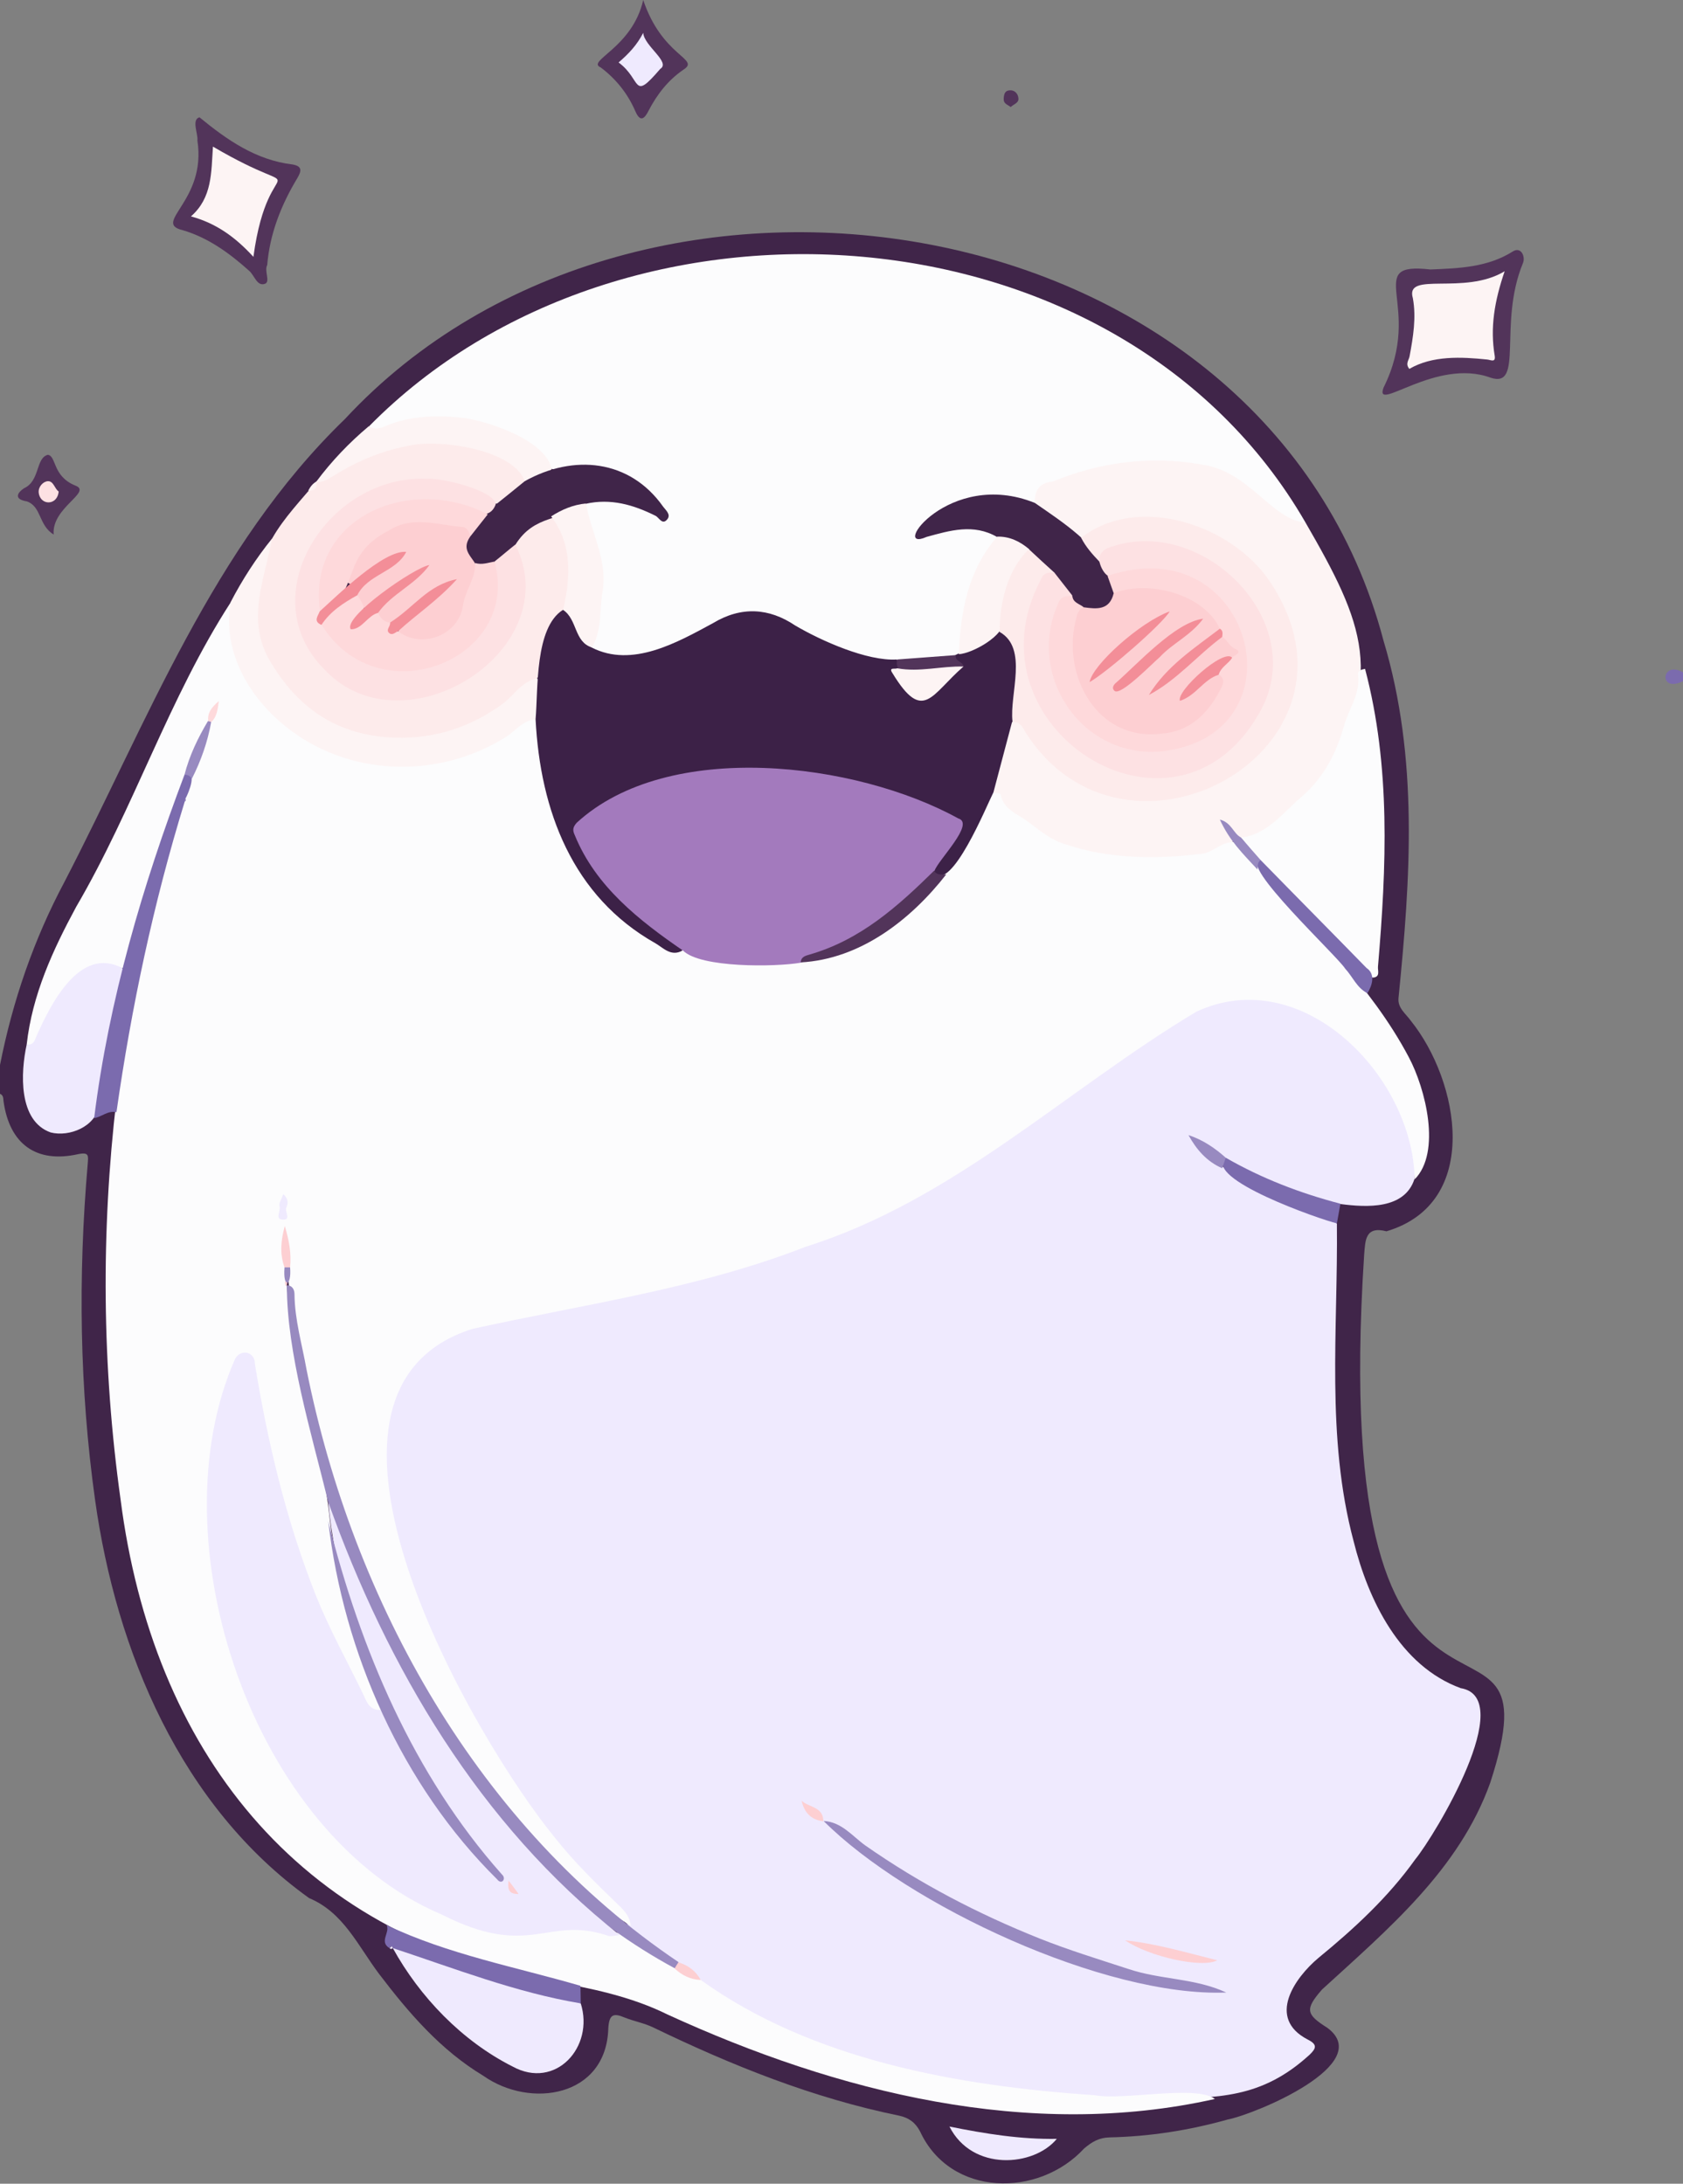
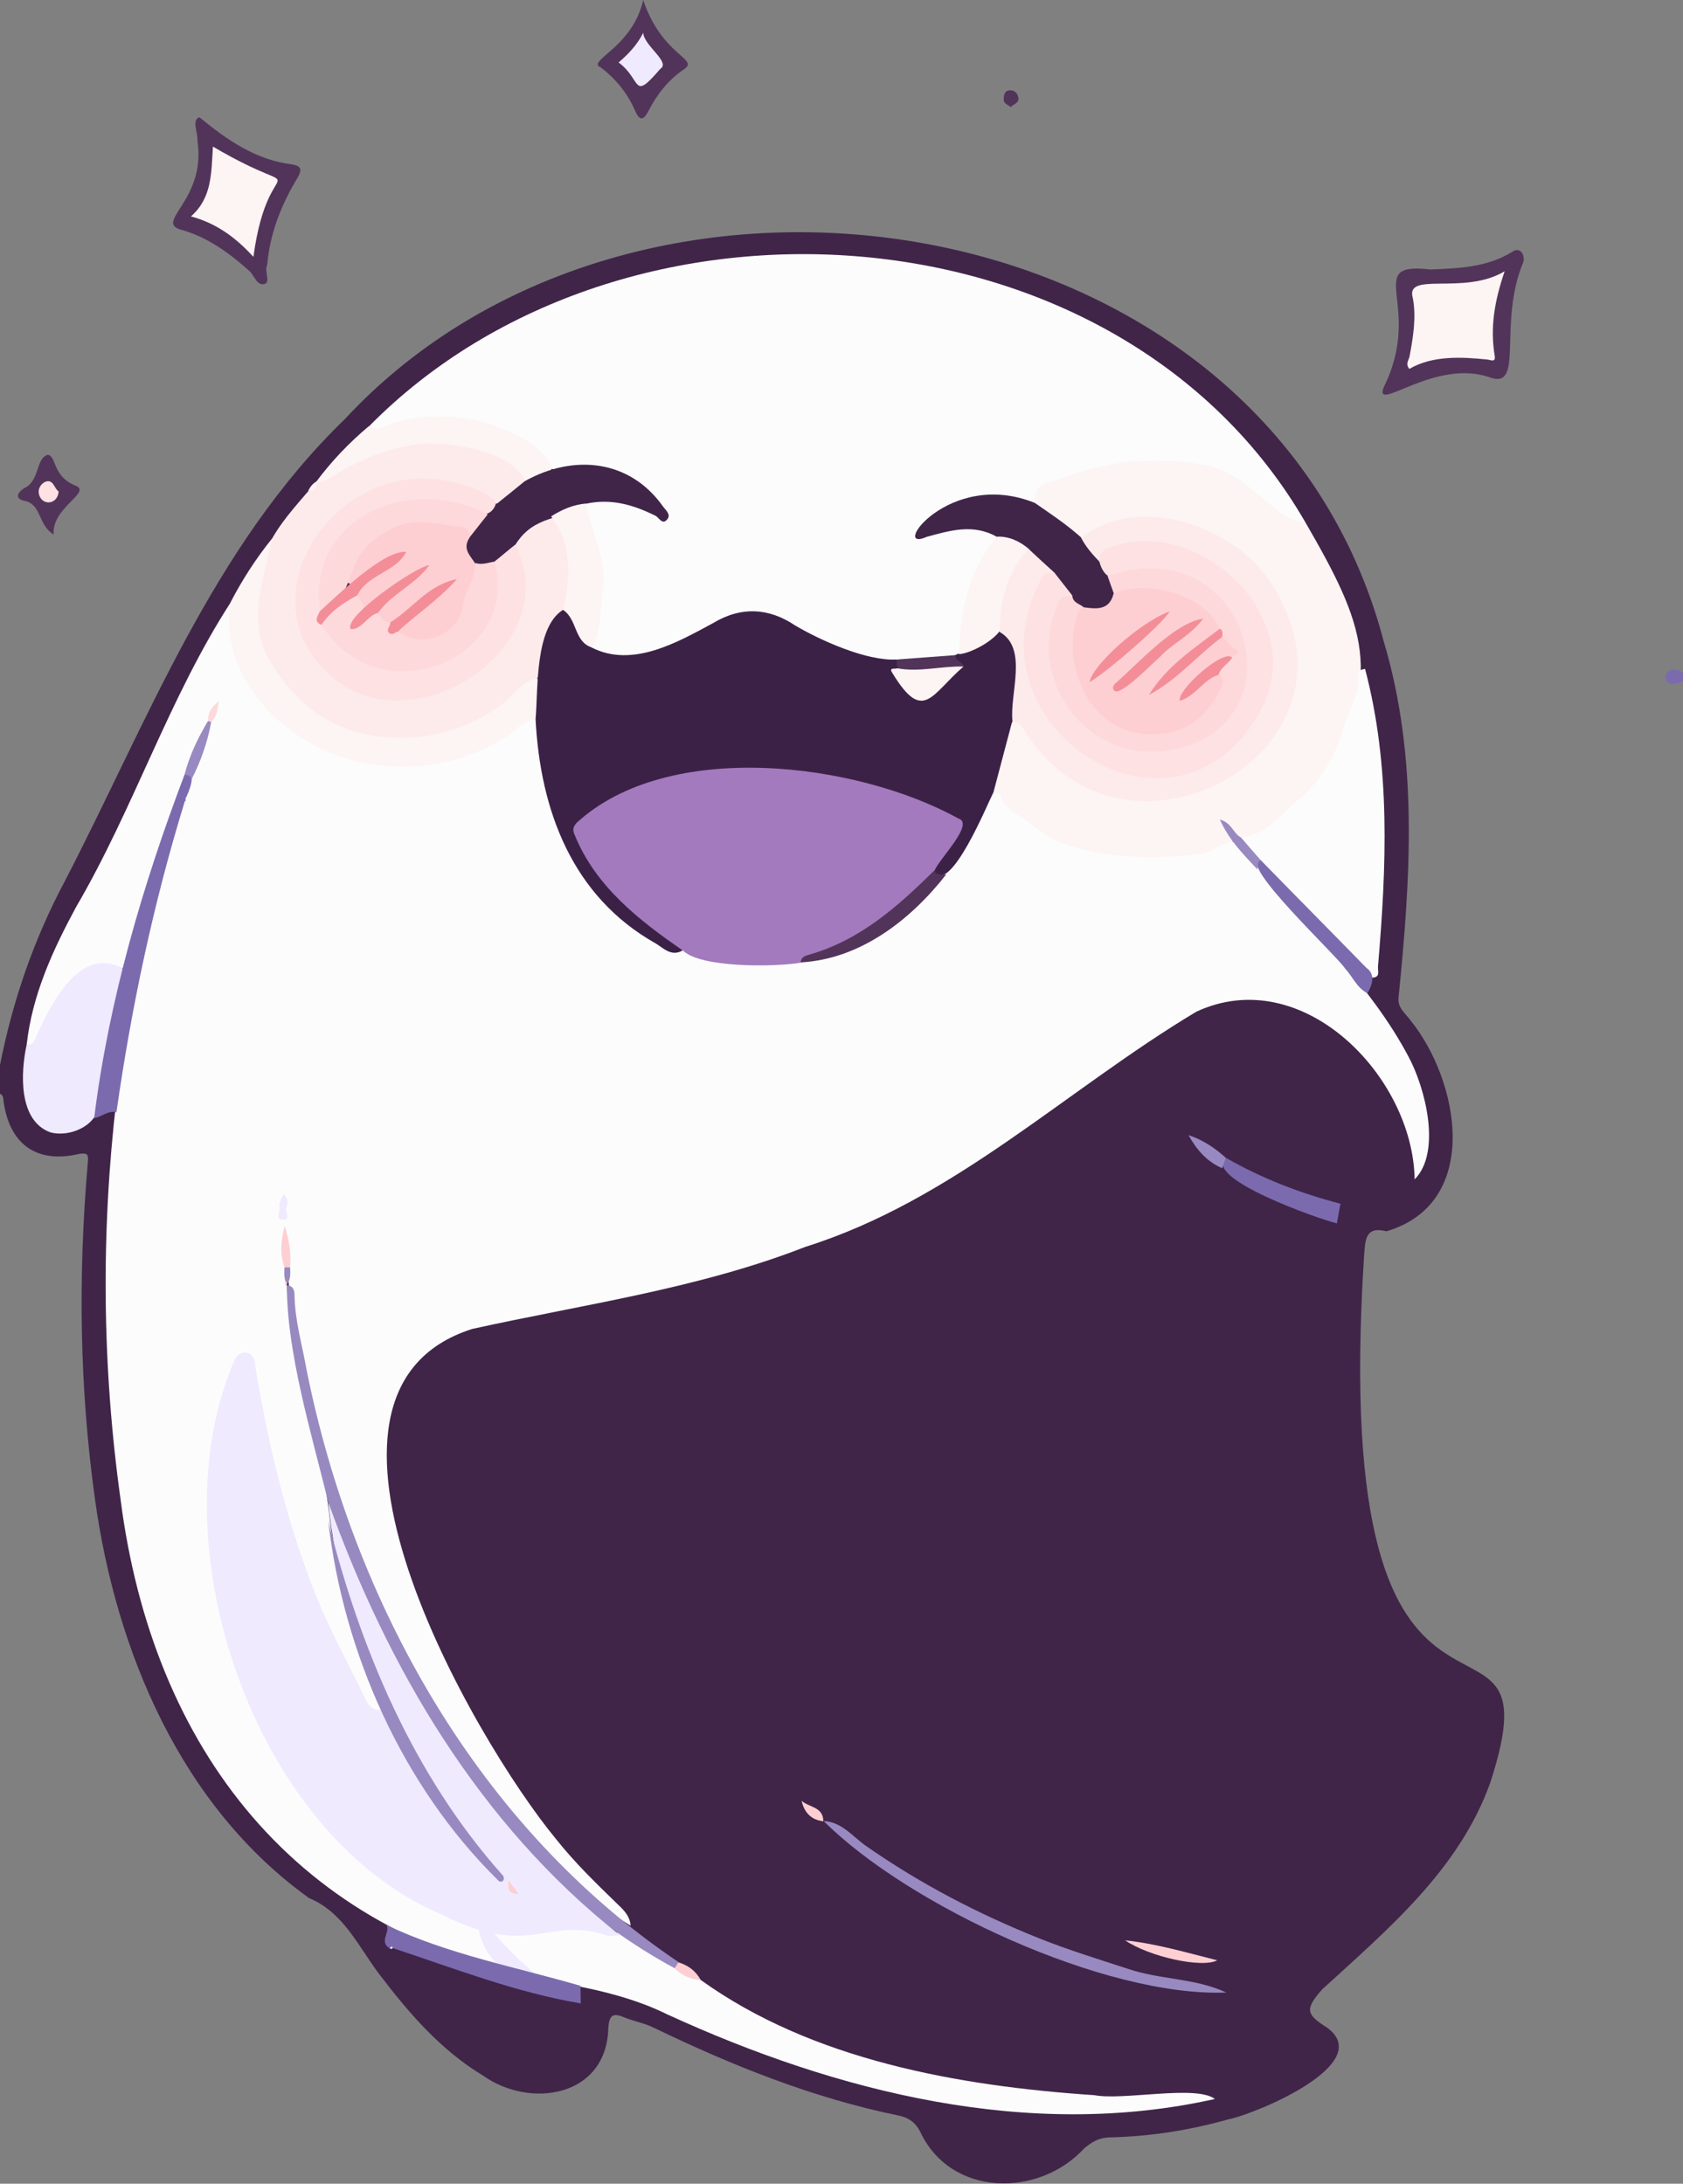
<svg xmlns="http://www.w3.org/2000/svg" version="1.1" baseProfile="tiny" id="Layer_1" x="0px" y="0px" viewBox="0 0 573.8 744.7" overflow="visible" xml:space="preserve">
  <rect x="0" y="0" width="573.8" height="744.7" fill="#808080" stroke="none" />
  <g>
    <path fill="#402549" d="M0,363.2c4.3-21.8,11.5-42.8,22-62.5c28.3-54.6,50.5-114.2,95.6-157.8c100.9-108.8,314.5-74.8,354.1,75.6   c12,40,9.2,81,5.1,121.9c-0.3,3.4,2.5,5.3,4.2,7.7c16.5,20.5,24.3,62.1-8.3,71.8c-7.3-1.9-7.2,3.2-7.6,7.9   c-12.7,195.5,67.7,104.1,43,180.1c-10.6,29.7-34.9,50-57.4,70.6c-5.8,6.7-5.5,8.4,1.8,13c16.7,12.3-24.3,29.4-33.9,31.3   c-13.2,3.7-26.6,5.8-40.3,6.1c-3.5,0.1-5.9,1.4-8.7,3.8c-15.5,16.8-45.5,16.6-55.9-5.8c-1.6-3.1-3.9-4.7-7.1-5.4   c-29.4-6-57-17.1-83.9-30.1c-3.1-1.5-6.6-2.1-9.8-3.4c-3.8-1.6-5.2-1-5.5,3.6c-0.6,23.6-26.6,27.6-42.6,16.3   c-14.6-8.8-25.4-21.4-35.6-34.8c-7.2-9.6-12.1-20.9-23.8-25.8c-43.7-31.3-65.8-84.2-73-135.9c-5.3-38-5.8-76.2-2.5-114.4   c0.2-2.8,0.6-4.2-3.3-3.4c-14.3,3.2-23.4-3.5-25.4-18.1c-0.1-0.9,0-2-1.2-2.5C0,369.9,0,366.6,0,363.2z" />
    <path fill="#7B6BAE" d="M573.8,232.3c-8.5,4.2-7.4-7.3,0-3C573.8,230.3,573.8,231.3,573.8,232.3z" />
    <path fill="#52345A" d="M487.7,91.9c9.7-0.4,19.4-0.7,28-6.1c2.9-1.9,4.5,1.8,3.5,4c-8.5,20.7,0.5,42.8-11,39   c-18.7-6.9-39.8,12.3-36.5,3.4C485.7,104.1,464.2,89.2,487.7,91.9z" />
    <path fill="#52345A" d="M68,40c9.4,7.7,19.2,14.6,31.8,16.1c3.3,0.6,3,2.2,1.6,4.6c-5.5,9.1-9.4,18.9-10.3,29.7   c-1.1,2,1.2,5.7-0.8,6.4c-2.7,0.9-3.5-2.8-5.3-4.4c-6.7-6-13.9-11.3-22.7-13.9c-10.6-2.5,8.2-9.9,5-30.6C67.6,45.7,65.2,40.8,68,40   z" />
    <path fill="#52345A" d="M219.3,0c6.5,19.4,19.5,20,13.8,23.7c-5.3,3.6-9.1,8.5-12,14.1c-1.3,2.6-2.8,4.1-4.5,0.1   c-2.6-6-6.6-11-11.8-14.9C199.7,20.8,215.6,16.4,219.3,0z" />
    <path fill="#52345A" d="M18.3,182.3c-5.2-3.2-4.1-9.5-9.1-11.3c-4.9-0.8-3-3.2-1-4.5c5.5-2.5,3.9-10.3,8.1-11.4   c3,0.4,1.5,7.3,9.4,10.5C31.6,167.8,17.5,173.1,18.3,182.3z" />
    <path fill="#52345A" d="M344.6,36.5c-1.2-0.9-2.5-1.1-2.4-2.9c0.1-1.7,0.5-2.9,2.5-2.8c1.5,0.1,2.4,1.4,2.5,2.6   C347.5,35.1,345.6,35.5,344.6,36.5z" />
-     <path fill="#EFEAFE" d="M482.2,402.2c-3.4,10.2-16.1,9.6-25.2,8.4c-2.4,1-4.6,0-6.7-0.7c-16.3-4.6-29.6-11.6-43.7-21.4   c12,13.3,27.5,20.3,43.9,26.2c1.9,0.6,3.9,1.1,5.3,2.6c0.4,36.1-3.8,72.7,5.7,108.3c5,20.1,15.8,42.5,36.5,50.1   c19.5,3.2-8.7,50.1-15.5,58.4c-9.2,12.9-20.8,23.6-33,33.6c-8.1,6.8-17.7,20.5-3.7,27.8c3.4,1.7,3,3,0.7,5.2   c-16.5,15.1-31.2,14.6-51.7,15.2c-28.3,1.8-56.5-2.2-84-8.7c-25-6.8-52-14.7-72.4-30.6c-6.3-8.8-18.7-10.8-24.6-20.5   c-39.9-41.6-98.3-123.3-78.4-183.6c6.7-20,30.8-21.9,48.6-25.4c21.3-4,42.5-8,63.3-14.3c57.3-15,104.6-50.4,151.5-84.8   c16.4-10.2,38.3-12.2,55.3,1C469.1,361.7,485.8,381.3,482.2,402.2z" />
    <path fill="#FCFCFD" d="M238.9,675.2c37.9,27.3,87.9,36.2,134.2,39.3c9.9,1.9,34.7-3.6,41.1,1.3c-63.3,14.2-128.8-2.3-186.6-28.8   c-12.5-6.2-26.3-9-39.8-11.4C101,659.9,52,596.4,41.1,511.3C28.5,421,39.4,327,73.1,242.5c-13.4,27.9-20.9,58.6-30.7,87.7   c-11.6-2.1-16.2,2.5-22.3,11.1c-3.5,2.7-6.3,18.4-11,14.9C11,339.2,18,324,26,309.2c19.6-33.5,31.6-71.2,52.6-103.7   c1.5,0.8,1.3,2.2,1.2,3.5c-1.2,38.2,44,59,77,48.3c9-1,21.7-14.3,26-12.3c5.2,51.7,32.4,89.7,89.1,82c20.4-0.1,38-13.8,49.9-29.3   c5.4-7.1,10.3-14.4,13.6-22.8c0.8-2.1,1.6-4.4,4.1-5.3c1.3-0.2,2.2,0.2,3.1,1.2c15.8,20.1,42.2,22.4,65.8,19.2   c12.6-5.6,12.4-4.2,21,5.8c17.4,21.3,37.9,40.1,50.9,64.7c5.7,10.7,11.2,32.4,2,41.7c-0.5-35.1-38.2-74-74.4-57.2   c-44.6,26.7-82.5,64.2-133.3,80.2C238,439.5,199,444.8,161,453.2c-67.9,21.6,0.4,139.8,28.6,174c6.4,8.1,13.9,15.3,21.2,22.4   c2.1,2,4,4,4.2,7.1c-33-19.9-55.9-55.7-75.3-89c-24.7-44.8-38.7-95.2-42.9-145.6c0,32.8,12.4,64.5,15.7,96.6   c2.5,20.4,8.2,39.9,16.5,58.8c0.8,1.9,2.4,3.8,0.9,6c-6.7,2.8-12.2-16.6-15.4-21.2c-15.1-29.7-22.7-62.5-28.8-95.1   c0.2-4.4-3.9-5.3-5.5-1c-28.4,71.3,20.4,197.9,108.4,191.4c7.6-3.5,14.4,0.8,21.9,1.5C220.7,663.1,228.9,670.6,238.9,675.2z" />
    <path fill="#FCFCFD" d="M125.9,145.3c86.6-87.9,255.8-77,319.2,32.9c-4.5,4.1-16.4-9.2-20.8-11.8c-17.5-11.7-40.7-9.2-59.6-2.6   c-4.6,1.7-9.8,2.1-11.4,7.6c-2.1,1.6-4.1,0.3-6.2-0.3c-11.7-3.5-26.5-0.6-32.8,10.6c8.9-0.1,18.9-6.7,26.1,1.6   c0.1,1.2-0.5,2.3-1.2,3.2c-9.2,10.5-8.8,24.2-11.9,36.7c-23.1,6.9-41.6,0.7-61.7-11.1c-17.5-8-31,11-48.2,12.1   c-5.4,0.6-13.4,2.1-16.2-4c2.9-11.9,4.8-25.2,0.1-36.9c-9.9-21,13.5-12.5,24-8c-1.6-7.5-15.4-15.6-23-15.6   c-4.9-0.7-10.1,2.1-14.7,0c-13.7-15.4-37.1-19.4-56.1-13C129.4,147.3,127.2,147.9,125.9,145.3z" />
    <path fill="#FDF4F4" d="M352.8,171.5c-0.1-4.3,1.6-6.9,6.2-7.3c15.9-6.6,33.4-8.9,50.6-5.8c16.4,2.2,24,19,35.5,19.8   c20,34.6,27.5,52.5,5.4,88.5c-6.9,5.4-24,28.7-31.7,15.6c0.3,1.9,2.3,3,1.3,4.9c-3.8,0.1-6.4,3.3-10,3.9c-15.5,2-32,1.9-46.9-3.2   c-4.6-1.3-8.7-4.6-12.6-7.6c-3.5-2.7-8.5-4.1-9.5-9.5c-0.1-0.3-1.5-0.3-2.3-0.5c-0.9-1.8-0.4-3.7,0.1-5.4c2.8-6,2.1-14.1,6.5-19.1   c2.7-0.7,3.9,1.1,5.1,3c14.3,23.7,50.4,31.5,73.4,12.5c35.2-28.6,9.5-83.4-31.8-83.4c-7.8-0.4-16.1,0-22.6,5.8   c-1.1,0.2-2.1,0-2.8-0.7C362.4,178.8,356.3,176.7,352.8,171.5z" />
    <path fill="#FDEBEB" d="M92.8,183.6c4.1-7.2,10-13.2,15.1-19.4l0,0c9.6-6.1,19.4-11.5,30.8-13.5c9.5-2.8,39.7,1.6,41,13.1   c-3,3.5-5.6,7.7-10.9,8c-36.2-25.9-90.1,22.6-56.1,56.6c17.5,16.8,46.9,9.3,59.4-10.1c5.9-9.2,7.7-19,3.4-29.4   c-1.8-6.7,7.9-12.9,13.1-12.9c8.5,8.6,8,21.7,4.1,32.1c-5,4.8-5.8,11.4-7.2,17.6c-0.3,8.1-16,16.3-22.6,21   C123.2,269,68.2,230.1,92.8,183.6z" />
    <path fill="#FCFCFD" d="M423.1,285.6c9.1-0.9,14.8-9.1,21.4-14.5c7-6.4,11.2-14.5,13.7-23.5c1.6-5.8,5.7-11,4.8-17.5   c-0.2-1.4,1.2-1.8,2.4-2c8.8,33.3,7.3,67.6,4.4,101.6c-0.1,1.4,0.9,3.6-1.9,3.7C453.2,317.5,435.5,303.2,423.1,285.6z" />
    <path fill="#FDF4F4" d="M92.8,183.6c-3,15.4-9.5,29.3,0.6,44c8.7,13.8,21.2,22.5,38.4,23.8c14.6,1.1,27.5-2.7,39.2-11.1   c4.1-2.9,6.7-7.9,12.2-9c1.8,4.8,2.5,9.5-0.6,14c-4.1,0.3-6.6,3.6-9.6,5.7c-22.3,14.3-52.1,14.2-73.6-1.7   c-13.6-10-23.8-26.3-20.8-43.9C82.6,197.7,87.3,190.4,92.8,183.6z" />
-     <path fill="#EFEAFE" d="M198,683.2c4.7,14.9-8.6,29.6-23.3,21.5c-17.2-8.7-31.6-23.7-40.8-40.4c2.1-1.7,4.2-0.3,6.1,0.4   C158.5,673.2,179.1,676.1,198,683.2z" />
+     <path fill="#EFEAFE" d="M198,683.2c-17.2-8.7-31.6-23.7-40.8-40.4c2.1-1.7,4.2-0.3,6.1,0.4   C158.5,673.2,179.1,676.1,198,683.2z" />
    <path fill="#EFEAFE" d="M9.1,356.2c2.2,0.3,2.7-1.2,3.3-2.8c4.8-10.8,14.8-31.1,29.4-23.2c1.2,1.3,0.8,2.8,0.5,4.2   c-3.2,14.2-6.3,28.4-8.6,42.8c-1.2,7-10,10.6-16.4,9C6.2,382.3,7,365.8,9.1,356.2z" />
    <path fill="#FDF4F4" d="M178.9,164.1c-3.8-10.9-29.5-14.6-40-12c-9.6,1.8-18.2,5.7-26.4,10.9c-1.4,0.9-2.9,1.5-4.7,1.3   c5.2-7,11.3-13.4,18-19c1.9,1.4,3.8,0.8,5.6,0c8.8-3.7,18.2-3.8,27.3-2.7c8.7,1.4,27.4,7.7,29.4,17.4   C185.6,162.6,182.9,164.7,178.9,164.1z" />
    <path fill="#7B6BAE" d="M32.1,381.3c5-40.2,16.5-79.3,30.8-117.1c4.7-1.8,1.4,6.3,0.3,8.2c0.2,0.4,0.2,0.7-0.2,0.9   c-10.7,34.7-18.2,70.2-23.3,106C36.8,378.6,34.7,380.9,32.1,381.3z" />
    <path fill="#7B6BAE" d="M198,683.2c-22.1-3.7-43-11.9-64.2-18.9c0,0,0.1,0,0.1,0c-0.4-0.7-0.8-0.4-1.2,0c-3.5-2.2,0.4-5.3-0.9-7.8   c21,10,44.1,14.3,66.1,20.7C197.9,679.2,198,681.2,198,683.2z" />
    <path fill="#7B6BAE" d="M429.8,293.3c12,12.3,24.1,24.5,36.1,36.8c3.1,2.1,2,5.9,0.3,8.6c-3.6-1.8-5-5.6-7.6-8.4   C456,326.1,421.8,294.2,429.8,293.3z" />
    <path fill="#7B6BAE" d="M417.9,394.8c12.3,7.1,25.4,12.1,39.1,15.7c-0.4,2.2-0.8,4.5-1.2,6.7C450.2,415.9,410,401.9,417.9,394.8z" />
-     <path fill="#EFEAFE" d="M323.7,725.2c12.4,2.5,24.3,4.4,36.6,4.2C352.5,738.9,331.5,740.6,323.7,725.2z" />
    <path fill="#FDF4F4" d="M107.9,164.2c0.3,2.1-0.5,3.3-2.8,3.1C105.8,166,106.6,164.9,107.9,164.2z" />
    <path fill="#EFEAFE" d="M132.8,664.3c0.3-0.2,0.6-0.4,0.8-0.6c0.1,0.2,0.2,0.4,0.3,0.7C133.5,664.7,133.1,664.7,132.8,664.3z" />
    <path fill="#FDF4F4" d="M513,92.5c-3.5,10.2-5,19.3-3.4,28.8c0.4,2.5-1.4,1.4-2.6,1.3c-8.8-0.9-18.6-1.4-26.5,3.2   c-1.5-1.8-0.1-3,0.1-4.4c1.2-6.5,2.3-13.1,1.1-19.7C478.9,92.3,499.1,100.9,513,92.5z" />
    <path fill="#FDF4F4" d="M65.1,73.8c7.3-6.4,6.9-15,7.5-23.8c35.1,20.6,19.1-1.8,13.8,37.6C80.2,80.8,73.6,76.1,65.1,73.8z" />
    <path fill="#EFEAFE" d="M210.9,21.3c3.5-3,6.3-6,8.4-10.1c0.3,4.5,9.5,10,5.8,12.3C215.4,34.8,219,27.3,210.9,21.3z" />
    <path fill="#FDE1E3" d="M20,167.6c-0.4,4.9-6.3,4.9-6.8,0.4c-0.2-2,1.5-3.8,3.1-3.9C18.3,164,18.6,166.7,20,167.6z" />
    <path fill="#988AC0" d="M111.9,512.2c-5.8-23.7-14.1-50.8-14.1-73.9c2,0.1,2.6,1.6,2.6,3.1c0.1,8.8,2.6,17.1,4.1,25.6   c15.9,79.5,58.6,156.2,126.8,202.1c0.1,1-0.4,1.7-1.3,2.1C170.6,639.2,131.4,575.5,111.9,512.2z" />
    <path fill="#988AC0" d="M280.8,621c6.2,0.3,9.9,5.3,14.3,8.4c18.6,13,38.4,23.3,59.4,31.7c9.8,3.9,19.9,7,30,10.3   c11.2,3.8,22.8,3.1,33.6,8.1C376.7,681.1,309.6,649.8,280.8,621L280.8,621z" />
    <path fill="#FDCFD2" d="M383.6,661.7c10.5,1.1,20.6,4.1,31.4,6.8C409.9,671.3,391.8,667.3,383.6,661.7z" />
    <path fill="#988AC0" d="M417.9,394.8c-0.4,1.2-0.8,2.4-1.2,3.6c-5.3-2.3-8.8-6.4-11.5-11.3C410.1,388.7,414.2,391.5,417.9,394.8z" />
    <path fill="#FDCFD2" d="M280.7,621.1c-4.2-0.5-6.5-3-7.4-7C275.8,616.4,280.7,616.1,280.7,621.1C280.8,621,280.7,621.1,280.7,621.1   z" />
    <path fill="#FDCFD2" d="M230,671.3c0.4-0.7,0.8-1.4,1.3-2.1c3.3,1,5.9,2.9,7.6,6C235.4,675.1,232.5,673.6,230,671.3z" />
    <path fill="#3C2147" d="M182.6,245.3c0.9-10.4-0.3-31.2,9.3-37.3c3.5-0.6,6.8,10,9.8,12.8c13.8,7.1,29.2-1.7,41.4-8.3   c9.6-5.8,19.1-5.2,28,0.8c9,5.3,24.6,12.2,34.6,11.6c0.9,0.7,1,1.6,0.8,2.7c0.2,7.3,7.5,14.1,13,6.6c2.4-2.1,4.6-4.4,6.7-6.7   c0.5-1.5-1.9-2.5-0.5-4.1c6.9-2.9,19.1-15.2,21.3-1.1c-0.3,4.4,2.3,22.5-1.9,23.7c-2.1,8.1-4.3,16.1-6.4,24.2   c-2.3,4.5-14.4,34.3-20.4,27.5c-0.8-3.9,2.4-6,4.1-8.7c5.3-8.3,5.4-8.4-3.5-12.5c-29.6-13.3-64.1-16.5-95.7-9   c-7.8,2.3-29.9,8.9-24.6,20.1c6.8,13.5,17.3,23.5,29.6,31.8c1.8,1.2,4.6,1.6,4.4,4.8c-3.8,2.1-6.4-0.9-9.1-2.5   C195.1,305.7,184.2,276.4,182.6,245.3z" />
    <path fill="#EFEAFE" d="M111.9,512.2c20.2,56.6,51.7,110.1,99.4,147.7c-1.5,0.1-3.3,0.7-4.4,0.1c-20.5-6.7-26.2,8.2-56.3-7.1   c-64.4-27.2-97.9-127.4-70.4-189.6c2.1-3.5,6.8-2.2,6.7,1.8c4.4,27,10.7,53.5,20.8,79c4.6,11.5,10.6,22.3,16,33.4   c1.2,2.5,2.1,5.9,6.1,5.6c2.7,0.9,3.4,3.4,4.4,5.7c8.6,18.7,20.1,35.5,34.5,50.2C139.7,602.3,116.3,558.9,111.9,512.2z" />
    <path fill="#A37ABD" d="M232.9,324.2c-15-10.3-29.8-21.9-36.9-39.3c-0.8-1.7-0.8-2.7,0.6-4.3c31.2-28.7,95.3-20.7,130.1-1.5   c5.9,1.7-6.9,14.2-8.1,17.9c-10.8,15.8-28.3,24.7-45.6,31.3C264.3,329.8,238.9,330.1,232.9,324.2z" />
    <path fill="#988AC0" d="M111.9,518.7c11,43.8,29,86.5,59.2,120.5c1.7,1.5-0.1,3.7-1.6,1.7C137.1,608.9,117.1,563.6,111.9,518.7z" />
    <path fill="#52345A" d="M273,328.2c0.1-2,1.8-2.3,3.1-2.7c17.3-5,30-16.4,42.4-28.6c0.9,1.7,2.6,1.3,4.1,1.3   C310.5,313.7,293.3,327.1,273,328.2z" />
    <path fill="#988AC0" d="M65.4,265.6c-0.5-1-1.4-1.4-2.5-1.4c1.7-6.6,4.6-12.6,8-18.3c0.4-0.1,0.8,0,1.1,0.3   C70.8,253,68.5,259.5,65.4,265.6z" />
    <path fill="#988AC0" d="M429.8,293.3c-1.2,0.8-0.9,2.1-1.1,3.2c-5.1-5.5-9.5-9.8-12.8-17c4,1,4.6,4.8,7.2,6.1   C425.3,288.2,427.6,290.8,429.8,293.3z" />
    <path fill="#FDCFD2" d="M97,432.2c-1.7-4.7-1.2-9.4,0.1-14.1c1.4,4.7,2.3,9.3,1.8,14.1C98.2,432.8,97.6,432.8,97,432.2z" />
    <path fill="#EFEAFE" d="M96.6,407.2c1.9,1.8,1.6,3.4,1,4.6c-0.6,1.4,1.9,4.4-1.4,4.1c-2.5-0.2-0.4-3-0.9-4.6   C95,410.3,96,408.9,96.6,407.2z" />
    <path fill="#FED9DB" d="M72.1,246.2c-0.4-0.1-0.7-0.2-1.1-0.3c-0.3-2.7,1-4.6,3.6-6.8C74.2,242.2,73.9,244.4,72.1,246.2z" />
    <path fill="#988AC0" d="M97,432.2c0.6,0,1.3,0,1.9,0C99.5,438.7,96.4,439.7,97,432.2z" />
    <path fill="#FDCFD2" d="M97.1,437.1c0.3,0,0.6,0.1,0.8,0.3c0,0.5,0,1-0.6,1.1C97.3,438.1,97.2,437.6,97.1,437.1z" />
    <path fill="#988AC0" d="M63,273.3c-0.1-0.3,0-0.6,0.2-0.9C63.2,272.7,63.4,273.1,63,273.3z" />
    <path fill="#402549" d="M352.8,171.5c10,6.9,20.5,13.7,26.1,24.8c7.4,10.6-8.2,17.7-14.6,7.7c-4.1-6-9.1-11.2-14.5-16   c-2.8-2.7-7.4-1.7-9.9-4.9c-8-4.6-16-2.2-24,0C303.1,188.8,323.5,159.7,352.8,171.5z" />
    <path fill="#402549" d="M178.9,164.1c16.6-9.3,35.8-7.5,47.2,8.7c1,1.3,2.7,2.7,1.4,4.3c-1.7,2.1-2.8-0.6-4-1.2   c-7.6-3.8-15.3-6-23.8-4.1c-8.2,5.9-17.5,3.5-24,14c-1,3.9-4.4,5.3-7.3,7.4c-6.6,2.1-13-3.6-9.6-10.4c2.2-2.5,7-10.7,10.2-10.7   C172.4,169.4,175.7,166.7,178.9,164.1z" />
    <path fill="#FDF4F4" d="M187.9,176.1c3.6-2.3,7.5-4,11.9-4.4c1.8,10.4,7.7,19.7,5.5,30.8c-0.9,6.2-0.1,12.6-3.5,18.3   c-6.1-1.9-4.9-9.5-9.8-12.8C194.5,196.9,195.2,185.6,187.9,176.1z" />
    <path fill="#FDF4F4" d="M340,183c4.2-0.1,7.7,1.6,10.9,4.3c0.4,2.7-2.2,3.8-3.2,5.9c-2.6,5.9-4.9,11.8-5.5,18.3   c0.5,5.1-10.5,11.3-15.3,11.6C327.5,208.5,330,194.5,340,183z" />
    <path fill="#52345A" d="M325.9,223.4c-0.5,2.2,2.4,2.1,2.6,3.9c-4.4,2.2-24.7,6.4-22.6-2.4C312.5,224.4,319.2,223.9,325.9,223.4z" />
    <path fill="#FDEBEB" d="M340.8,215.5c0-10,2.7-21.3,10-28.2c2.9,2.7,5.8,5.4,8.7,8c-35.9,45.1,38.2,98.4,67.7,48.8   c21.1-30.4-22.5-73.8-52.4-52.6c-2.4-2.5-4.6-5-6.2-8.1c19.7-15.3,51.4-4.2,64.2,14.7c38.5,57.2-49.4,106-83.5,51.1   c-0.8-1.8-2-3-4.1-3.1C344.1,236.7,350.7,221.1,340.8,215.5z" />
    <path fill="#FDE1E3" d="M168.6,191.5c2.4-1.9,4.7-3.9,7.1-5.8c18,36.1-37.9,71.1-64.8,42.9c-25.8-25.4,1.3-66.9,34.6-65.3   c4.7-0.5,23.1,3.9,23.5,8.7c-2.2,6.1-9.2,2.5-13.5,1.3c-22.7-8.4-48.6,9.6-45.6,34.2c-0.1,1.8-1.5,3.9,1.1,5.2   c10,14.5,28.7,20.6,43.5,10C166.4,216.2,169.4,204.6,168.6,191.5z" />
    <path fill="#FDF4F4" d="M305.9,227.9c7.6,1.4,15-0.8,22.6-0.6c-11,9.5-13.7,19.5-24.2,2.3C302.8,227.4,305.2,228.3,305.9,227.9z" />
    <path fill="#FDCFD2" d="M173.4,641.3c1.7,2.3,2.6,3.4,3.4,4.6C174.4,645.9,172.8,645.3,173.4,641.3z" />
    <path fill="#FDE1E3" d="M374.8,191.5c-0.3-3,1.9-4.4,4-5c31.8-10.9,68.5,26.2,50.4,56.9c-29,50.7-100.9,4.5-74.4-45.6   c0.9-2.5,2.6-2.7,4.7-2.5c2,2.6,4.1,5.2,6.1,7.8c-5.3,4.5-6.9,10.5-6,17.1c-2.7,29.7,39.1,49.6,59.5,21.4   c16.4-23.8-11.9-54.5-37.7-44.9C377.7,198.1,375.6,194.6,374.8,191.5z" />
    <path fill="#FDCFD2" d="M369.5,207.1c4.4,0.6,8.8,1.1,10.2-4.8c9.7-8.2,32.8,0.6,37.1,11.1c-0.1,2.3-1.8,3.4-3.5,4.5   c-7.5,5-14.1,11-20.1,17.7c8.6-5.5,14.4-15.1,24-18.8c3,1.7,10,6.4,3.4,8.2c-7.6,0.5-11.2,6.5-16.6,11.5c5.2-2.1,7.1-8.5,12.8-6.4   c1.8,2.2,0.9,4.4,0,6.6c-19.1,32.2-59.6,8.2-51.5-25C365.6,209.6,366.2,206.9,369.5,207.1z" />
    <path fill="#FED9DB" d="M369.5,207.1c-1.6,0.6-2.2,2-2.5,3.5c-5.4,19.3,6.9,42.3,28.9,39.6c9.7-0.7,15.8-6.7,20.1-14.9   c0.9-1.7,2-3.7-0.5-5.3c-1.7-5.3,10.6-6.6,5.5-8.8c-2-0.9-2.6-3-4.3-4c-1-0.7-0.2-2-0.8-2.8c-5.5-11.9-24.4-16.7-36.2-12.1   c-0.7-2-1.4-3.9-2.1-5.9c49.8-16.9,68,54.9,17.8,59.9c-27.2,2-45.8-26.7-34.4-51c1-2.2,2.8-2,4.6-2.1   C365.8,205.6,368.1,205.9,369.5,207.1z" />
    <path fill="#FDCFD2" d="M160.3,183c-3.4,4.9,1.1,6.9,2.5,10.8c-2.3,9.2-3.7,19-13.2,24.4c-5.3,3-9.5,2.4-13.7-2.2   c-0.9-4.4,12.7-12.1,15.7-16.1c-7.1,3.3-11.6,10.8-19,13.1c-13.3-4,7.3-14.3,11-18.6c-7.3,3.2-12.2,10.9-19.7,13   c-8.7-7.9,7.2-12.9,11.7-17.5c-4.4,1.5-7.9,4.5-11.7,7.2c-1.6,1.2-3.2,3.8-5.7,1.2c-0.6-1.9,0.1-3.6,0.8-5.3   c6.1-14.3,23.1-18.6,37.1-15C158.9,178.5,160.9,179.7,160.3,183z" />
    <path fill="#FED9DB" d="M128.9,209c0.8,1.8,2,3.2,4.1,3.3c6.6,10,23.3,6.2,24.9-6.1c0.8-5,4.3-9,4.1-14.2c2.3,0.7,4.4-0.1,6.6-0.5   c9.2,33.6-39.7,52.9-59,21.5c0.8-4.4,7-9.5,12.2-10.1c3.1,4.9,3,4.9-0.3,9.4C124.3,212,125.4,207.8,128.9,209z" />
    <path fill="#FED9DB" d="M160.3,183c-0.3-1.6-1-3.1-2.6-3.3c-8.4-0.6-17-4-25.1,1.2c-17.6,9-8.8,21.5-23.5,27.5   c-4.5-31.7,30.4-46.9,57.2-33C164.2,178,162.3,180.5,160.3,183z" />
    <path fill="#F38E98" d="M109,208.5c6-5.4,21.8-21,29.5-20.3c-3.5,6.9-13.1,7.6-16.7,14.8c-4.7,2.6-9.2,5.5-12.2,10.1   C106.7,211.9,108.4,210.1,109,208.5z" />
    <path fill="#F38E98" d="M410.2,211c-4.3,5.8-10.5,8.4-14.8,13.1c-2.5,2.1-12.9,12.9-15.3,11.6c-1.1-0.8-0.6-1.9,0.1-2.6   C387.7,226.6,400.6,212.2,410.2,211z" />
    <path fill="#F38E98" d="M398.8,208.5c-2.4,4.2-21.2,20.6-27.3,24.1C372.4,226.8,388.8,212.1,398.8,208.5z" />
    <path fill="#F38E98" d="M415.9,214.4c1.2,0.7,0.9,1.8,0.8,2.8c-8.5,6.3-15.4,14.7-25,19.8C397.7,227.2,407.1,221.1,415.9,214.4z" />
    <path fill="#F38E98" d="M420.1,224.3c-1.3,2.1-3.9,3.2-4.6,5.8c-5.2,1.6-7.7,7.1-13.2,8.9C400.9,235.7,417.3,220.9,420.1,224.3z" />
    <path fill="#F38E98" d="M128.9,209c-3.6,0.9-5.5,5.7-9.3,5.6c-2.9-4.1,22-21.3,26.8-21.9C141.6,199.4,133.6,202.4,128.9,209z" />
    <path fill="#F38E98" d="M135.8,215.2c-1,0.4-2,1.6-3.1,0.7c-1.3-1.1,0.5-2.3,0.3-3.6c8.1-5.1,12.8-12.8,22.8-14.8   C149.2,204.8,142,209.5,135.8,215.2z" />
  </g>
</svg>